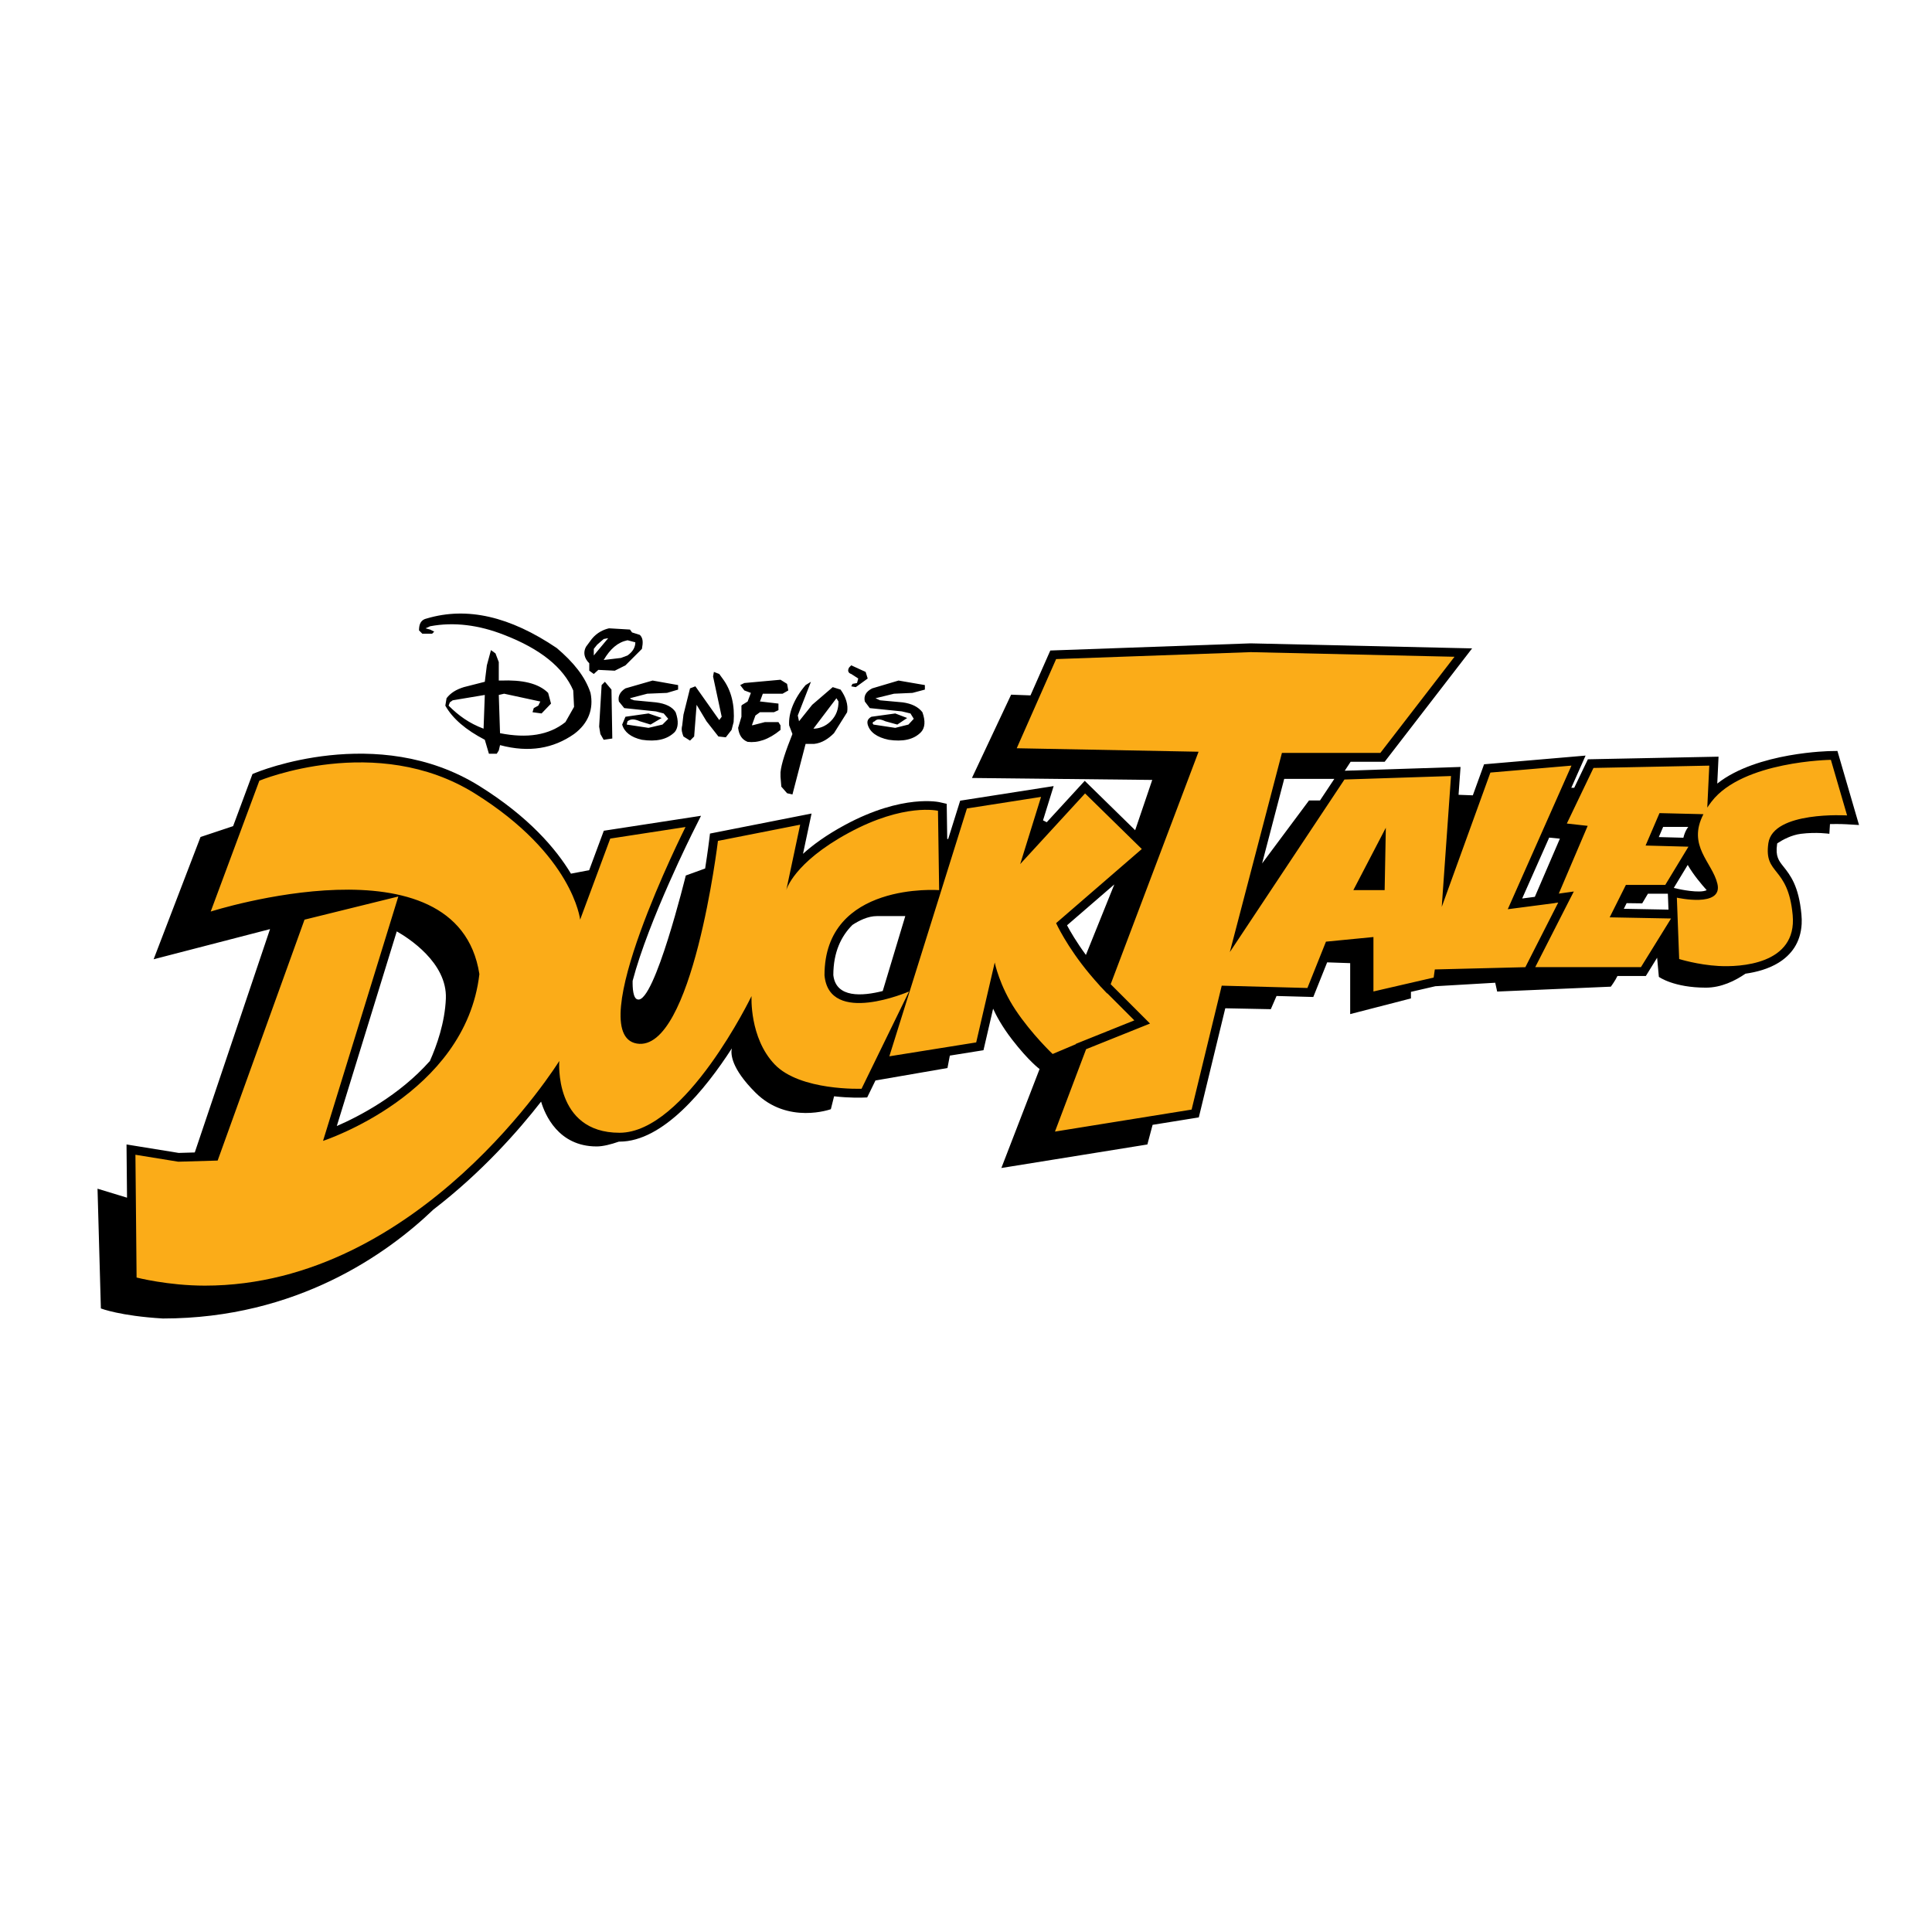
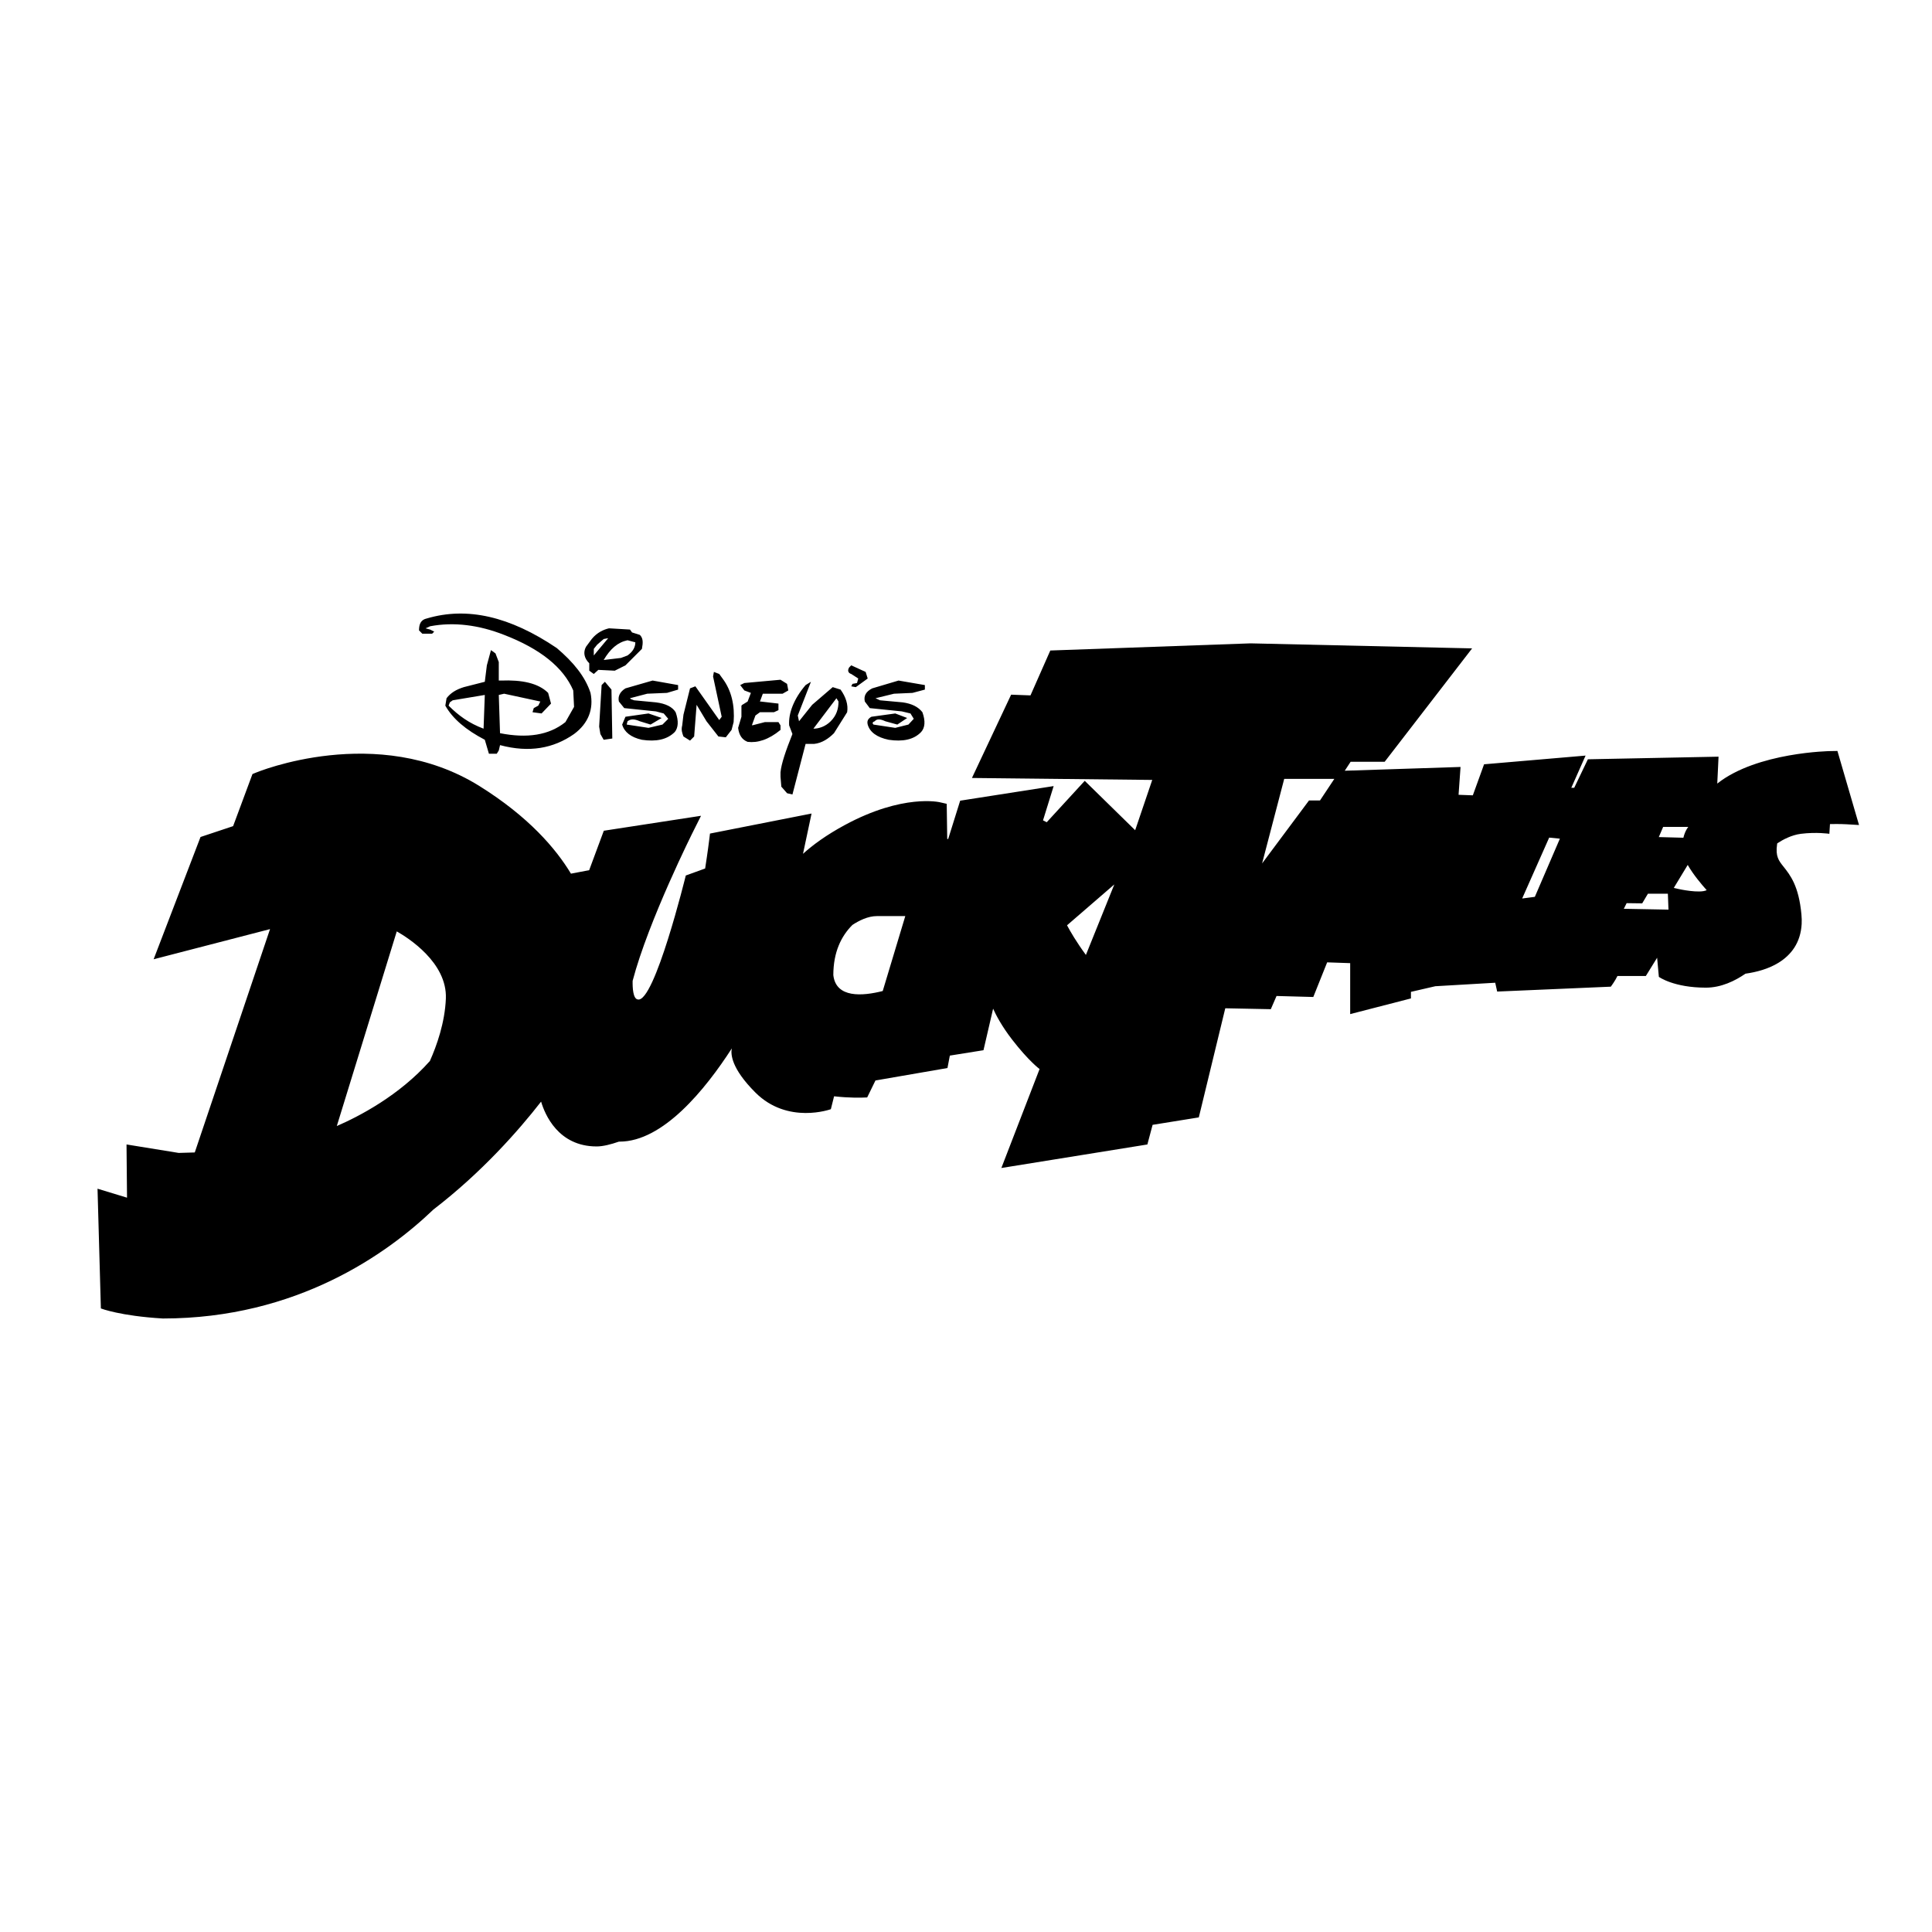
<svg xmlns="http://www.w3.org/2000/svg" version="1.0" id="Layer_1" x="0px" y="0px" width="192.756px" height="192.756px" viewBox="0 0 192.756 192.756" enable-background="new 0 0 192.756 192.756" xml:space="preserve">
  <g>
    <polygon fill-rule="evenodd" clip-rule="evenodd" fill="#FFFFFF" points="0,0 192.756,0 192.756,192.756 0,192.756 0,0  " />
    <path d="M122.246,100.596c1.247,0.021,4.543,0.091,4.543,0.091l0.572-1.317l3.06,0.083l0.607,0.016l0.228-0.569l1.155-2.886   l2.297,0.079v5.084l6.062-1.564v-0.655l2.433-0.562l5.976-0.348l0.195,0.88l11.341-0.488c0,0,0.445-0.607,0.659-1.066h2.346h0.486   l0.26-0.419l0.866-1.401l0.174,1.908c0,0,1.467,1.076,4.693,1.076c1.526,0,2.911-0.679,3.946-1.394   c1.103-0.155,2.287-0.472,3.279-1.079c1.274-0.78,2.225-2,2.329-3.885c0.016-0.285,0.009-0.605-0.025-0.965   c-0.264-2.835-1.117-3.91-1.809-4.778c-0.444-0.559-0.791-0.995-0.621-2.183c0.006-0.04,0.013-0.078,0.021-0.116   c0.544-0.357,1.417-0.832,2.361-0.95c1.564-0.195,2.836,0,2.836,0l0.061-0.969c0.952-0.025,1.65,0.018,1.656,0.018l1.243,0.074   l-0.35-1.197l-1.617-5.546l-0.188-0.646l-0.667,0.011c-0.023,0-7.35,0.097-11.322,3.243l0.084-1.744l0.044-0.94l-0.941,0.019   l-11.555,0.231l-0.541,0.011l-0.235,0.491l-1.127,2.351h-0.291l0.82-1.85l0.604-1.361l-1.479,0.127l-8.088,0.693l-0.561,0.048   l-0.192,0.533l-0.929,2.564l-1.423-0.053l0.128-1.804l0.069-0.974l-0.977,0.032l-10.574,0.345l0.586-0.896h2.967h0.43l0.265-0.344   l7.396-9.59l1.062-1.377l-1.739-0.039l-20.336-0.462h-0.048l-19.411,0.693l-0.55,0.02l-0.224,0.506l-1.754,3.972l-1.931-0.072   l-3.91,8.311l17.989,0.195l-1.704,5.018l-4.382-4.292l-0.649-0.636l-0.612,0.667l-3.18,3.464l-0.371-0.186l0.645-2.079l0.416-1.341   l-1.389,0.217l-7.395,1.155l-0.542,0.085l-0.163,0.52l-1.034,3.303l-0.095-0.007l-0.041-2.813l-0.01-0.691l-0.674-0.154   c-0.011-0.002-3.671-0.884-9.509,2.278c-1.839,0.996-3.18,1.981-4.155,2.864l0.577-2.717l0.276-1.302l-1.304,0.257l-8.204,1.618   l-0.626,0.124l-0.078,0.633c-0.001,0.014-0.138,1.143-0.405,2.852l-1.931,0.699c0,0-3.128,12.759-4.791,12.367   c-0.479-0.068-0.527-1.192-0.512-1.859c1.581-6.021,6.044-14.909,6.063-14.946l0.76-1.52l-1.677,0.258l-7.511,1.155l-0.51,0.079   l-0.181,0.485l-1.281,3.45l-1.817,0.347c-1.491-2.479-4.207-5.671-9.134-8.744c-10.206-6.364-22.25-1.354-22.285-1.34l-0.356,0.145   l-0.136,0.364l-1.796,4.834l-3.251,1.083l-4.679,12.198l11.613-3.008l-7.508,22.283l-1.604,0.047l-4.178-0.678l-1.027-0.167   l0.009,1.04l0.041,4.27l-2.943-0.896l0.334,11.947c0,0,1.921,0.752,6.183,1.003c13.392,0,22.42-6.487,26.991-10.868   c4.842-3.72,8.503-7.888,10.747-10.77c0.377,1.274,1.706,4.472,5.542,4.472c0.625,0,1.417-0.199,2.224-0.481   c0.021,0.001,0.041,0.001,0.061,0.001c4.342,0,8.558-5.207,11.2-9.3c-0.121,0.571-0.051,1.998,2.354,4.402   c3.226,3.227,7.528,1.662,7.528,1.662l0.322-1.287c1.577,0.177,2.764,0.132,2.772,0.132l0.53-0.018l0.233-0.478l0.593-1.214   l7.184-1.242l0.237-1.24l2.772-0.444l0.584-0.093l0.134-0.577l0.827-3.566c0.293,0.65,0.871,1.756,1.898,3.086   c1.662,2.15,2.738,2.934,2.738,2.934l-3.813,9.874l14.567-2.347l0.522-1.959l4.032-0.649l0.577-0.093l0.139-0.567L122.246,100.596   L122.246,100.596z M164.412,89.168h1.732h0.26l0.016,0.422l0.044,1.164l-4.455-0.084l0.28-0.562l1.554,0.02L164.412,89.168   L164.412,89.168z M165.932,82.502h2.507c0,0-0.315,0.36-0.487,1.079l-2.453-0.066L165.932,82.502L165.932,82.502z M168.384,86.293   c0.562,0.987,1.431,2.005,1.892,2.518c-0.699,0.354-2.778-0.11-2.786-0.111l-0.498-0.109L168.384,86.293L168.384,86.293z    M131.697,79.862h-1.096l-4.681,6.282l2.206-8.433h4.999L131.697,79.862L131.697,79.862z M111.176,88.239l-2.835,7.035   c-0.938-1.276-1.554-2.338-1.883-2.956L111.176,88.239L111.176,88.239z M88.07,98.874c-2.015,0.513-4.672,0.729-4.929-1.592   c0.004-2.277,0.779-3.877,1.905-5.001c0.637-0.421,1.538-0.882,2.44-0.882c1.662,0,2.835,0,2.835,0L88.07,98.874L88.07,98.874z    M39.585,92.926c1.099,0.62,5.043,3.102,4.899,6.7c-0.096,2.413-0.917,4.715-1.594,6.229c-3.067,3.457-7.073,5.53-9.287,6.49   L39.585,92.926L39.585,92.926z M154.562,83.568l1.068,0.107l-2.499,5.803l-1.264,0.165L154.562,83.568L154.562,83.568z" />
    <path fill-rule="evenodd" clip-rule="evenodd" d="M80.908,68.021l-0.533,0.329c-1.19,1.395-1.723,2.831-1.641,4.021l0.327,0.862   c-0.656,1.641-1.108,2.954-1.189,3.816V77.5l0.081,0.985l0.575,0.657l0.534,0.124l1.313-5.048h0.862   c0.779-0.082,1.436-0.534,1.969-1.067l1.313-2.092c0.124-0.739-0.124-1.518-0.656-2.257l-0.781-0.246l-2.052,1.764l-1.312,1.642   l-0.124-0.575L80.908,68.021L80.908,68.021L80.908,68.021z M63.838,63.344l-0.779-0.246l-0.205-0.287l-2.092-0.124   c-0.534,0.124-1.191,0.411-1.724,1.067l-0.575,0.78c-0.286,0.534-0.206,1.107,0.328,1.642v0.738l0.452,0.329l0.452-0.41l1.64,0.082   l1.067-0.534l1.642-1.641C64.167,64.083,64.167,63.672,63.838,63.344L63.838,63.344L63.838,63.344z M60.229,63.754l0.451-0.083   l-1.437,1.724v-0.656l0.328-0.411L60.229,63.754L60.229,63.754L60.229,63.754z M41.805,62.893l0.327,0.329h0.985l0.206-0.205   l-0.411-0.205l-0.452-0.124l0.452-0.205c2.38-0.452,4.883-0.124,7.386,0.861c3.61,1.395,5.908,3.242,6.894,5.54l0.082,1.641   l-0.861,1.519c-1.641,1.313-3.816,1.641-6.524,1.107l-0.124-3.816l0.534-0.123l3.61,0.779l-0.205,0.411l-0.451,0.246l-0.123,0.411   l0.903,0.123l0.943-0.985l-0.287-1.066c-0.985-0.985-2.626-1.313-4.719-1.232h-0.206v-1.846l-0.328-0.862l-0.451-0.329   l-0.411,1.518l-0.205,1.641l-2.093,0.534c-0.78,0.246-1.313,0.575-1.723,1.107l-0.123,0.739c0.738,1.312,2.052,2.421,3.939,3.406   l0.411,1.395h0.78l0.205-0.328l0.124-0.534c2.914,0.78,5.333,0.329,7.385-1.107c1.438-1.067,1.97-2.504,1.642-4.103   c-0.534-1.642-1.724-3.078-3.365-4.473c-4.678-3.16-8.944-4.145-12.965-2.954C42.009,61.826,41.805,62.236,41.805,62.893   L41.805,62.893L41.805,62.893z M71.225,67.037l-0.083,0.452l0.862,4.021l-0.246,0.329l-2.38-3.365l-0.534,0.205l-0.655,2.626   l-0.124,1.066c-0.123,0.452,0,0.78,0.124,1.108l0.655,0.411l0.412-0.411l0.245-3.16l0.986,1.642l1.189,1.518l0.738,0.082   l0.575-0.738l0.205-0.78c0.124-1.642-0.205-3.16-1.108-4.35l-0.327-0.451L71.225,67.037L71.225,67.037L71.225,67.037z    M60.351,68.021l-0.327,0.329l-0.247,4.145l0.123,0.738l0.329,0.574l0.86-0.124l-0.082-4.883L60.351,68.021L60.351,68.021   L60.351,68.021z M63.387,64.083c0,0.452-0.205,0.903-0.779,1.313l-0.656,0.246l-1.723,0.206c0.655-1.108,1.394-1.765,2.379-1.97   L63.387,64.083L63.387,64.083L63.387,64.083z M45.168,69.869l3.201-0.534L48.246,72.7c-1.437-0.534-2.503-1.313-3.488-2.298   l0.123-0.329L45.168,69.869L45.168,69.869L45.168,69.869z M87.802,69.869l-0.451-0.206l1.846-0.451l1.846-0.082l1.232-0.329v-0.451   l-2.626-0.452l-2.626,0.78c-0.656,0.329-0.862,0.78-0.739,1.313l0.493,0.657l3.201,0.328l0.86,0.206l0.329,0.533l-0.533,0.575   l-1.313,0.329l-2.174-0.329c-0.124-0.124-0.124-0.246,0.123-0.328c0.204-0.247,0.533-0.247,1.067,0l1.189,0.328l0.984-0.657   l-1.189-0.451l-2.379,0.328c-0.37,0.205-0.453,0.452-0.37,0.78c0.205,0.738,0.901,1.272,2.093,1.518   c1.394,0.206,2.502,0,3.241-0.78c0.37-0.41,0.451-1.066,0.124-1.969c-0.411-0.534-1.067-0.862-1.971-0.985L87.802,69.869   L87.802,69.869L87.802,69.869z M84.929,66.38l-0.205,0.206c-0.205,0.328-0.081,0.574,0.205,0.657l0.699,0.451l-0.124,0.452   l-0.451,0.083l-0.124,0.246l0.453,0.082l1.189-0.862l-0.205-0.656L84.929,66.38L84.929,66.38L84.929,66.38z M83.452,69.663   l0.205,0.329c0,0.738-0.205,1.396-0.78,1.97c-0.534,0.534-1.189,0.738-1.723,0.738L83.452,69.663L83.452,69.663L83.452,69.663z    M74.261,68.145l-0.411,0.206l0.411,0.533l0.656,0.247l-0.327,0.861l-0.329,0.205l-0.205,0.123l-0.083,0.083v1.108l-0.329,1.108   c0.083,0.738,0.411,1.189,0.945,1.395c0.984,0.123,2.093-0.206,3.282-1.19v-0.452l-0.205-0.328h-1.354l-1.272,0.328V72.29   l0.329-0.903l0.451-0.328h1.394l0.453-0.206v-0.656l-1.766-0.205h-0.081l0.287-0.779h1.969l0.575-0.328l-0.124-0.656l-0.656-0.411   L74.261,68.145L74.261,68.145L74.261,68.145z M67.655,68.801v-0.451l-2.544-0.452l-2.708,0.78c-0.534,0.329-0.78,0.78-0.656,1.313   l0.533,0.657l3.159,0.328l0.78,0.206l0.451,0.533l-0.573,0.575L64.7,72.618l-2.174-0.329l0.082-0.328   c0.328-0.247,0.657-0.247,1.231,0l1.067,0.328l1.108-0.657L64.7,71.182l-2.298,0.328l-0.328,0.78   c0.206,0.738,0.861,1.272,1.97,1.518c1.394,0.206,2.502,0,3.282-0.78c0.329-0.41,0.41-1.066,0.083-1.969   c-0.329-0.534-0.986-0.862-1.971-0.985l-2.174-0.205l-0.329-0.124l-0.082-0.083l1.724-0.451l1.969-0.082L67.655,68.801   L67.655,68.801L67.655,68.801z" />
-     <path fill-rule="evenodd" clip-rule="evenodd" fill="#FBAC18" d="M82.26,97.301c0-9.359,11.439-8.493,11.439-8.493l-0.116-7.915   c0,0-3.351-0.809-8.897,2.195c-5.546,3.004-6.239,5.719-6.239,5.719l1.386-6.528l-8.204,1.617c0,0-2.542,21.145-8.088,20.22   c-5.546-0.924,4.853-21.606,4.853-21.606l-7.51,1.155l-3.004,8.088c0,0-0.693-6.47-10.514-12.594S25.875,77.89,25.875,77.89   l-4.853,13.056c0,0,24.611-7.857,26.806,6.24c-1.386,12.017-15.598,16.639-15.598,16.639l7.51-24.381l-9.359,2.311l-8.666,24.034   l-3.929,0.115l-4.275-0.693l0.116,12.248c0,0,3.12,0.809,6.817,0.809c21.491,0,35.356-22.416,35.356-22.416   s-0.578,7.164,6.009,7.164c6.585,0,13.171-13.634,13.171-13.634s-0.23,4.159,2.311,6.816c2.542,2.658,8.666,2.427,8.666,2.427   l4.737-9.705C90.695,98.919,82.722,102.385,82.26,97.301L82.26,97.301z M184.285,81.355l-1.617-5.546c0,0-8.781,0.115-11.901,4.159   c-0.161,0.209-0.302,0.41-0.431,0.607l0.199-4.188l-11.554,0.231l-2.658,5.546l2.08,0.231l-2.881,6.759l0.66-0.092l0.838-0.117   l-0.387,0.752l-3.461,6.794l10.546,0l3.004-4.853l-6.124-0.116l1.618-3.235h3.928l2.312-3.813l-4.275-0.115l1.387-3.235   l4.384,0.107c-1.641,3.173,0.88,4.784,1.394,6.941c0.577,2.426-4.045,1.387-4.045,1.387l0.231,6.123c0,0,1.849,0.578,3.929,0.694   c2.079,0.115,7.857-0.116,7.395-5.084c-0.462-4.968-2.889-3.928-2.427-7.164C176.891,80.894,184.285,81.355,184.285,81.355   L184.285,81.355z M155.121,90.096l-0.003,0.007l-4.688,0.611l6.354-14.328l-8.087,0.693l-4.854,13.403l0.925-13.056l-10.631,0.346   L122.7,94.99l5.199-19.874h9.821l7.396-9.59l-20.336-0.462l-19.411,0.693l-3.929,8.896L119.581,75l-8.769,23.194l3.455,3.455   l0.47,0.471l-0.617,0.248l-5.76,2.312l-3.106,8.219l13.634-2.195l3.004-12.363l8.55,0.231l1.85-4.622l4.737-0.462v5.431   l6.008-1.387l0.115-0.81l9.033-0.226l3.281-6.449L155.121,90.096L155.121,90.096z M110.471,99.098l-0.01,0.025   c-0.19-0.197-0.387-0.405-0.587-0.622l-0.14-0.141l0.006-0.006c-0.333-0.365-0.676-0.755-1.021-1.169   c-2.311-2.773-3.351-5.084-3.351-5.084l8.55-7.395l-5.661-5.546l-6.471,7.048l2.08-6.702l-7.395,1.155l-7.742,24.727l8.666-1.387   l1.849-7.972c0,0,0.462,2.31,2.079,4.737c1.618,2.427,3.698,4.391,3.698,4.391l2.326-0.982l-0.012-0.029l5.838-2.344   L110.471,99.098L110.471,99.098z M138.146,88.808h-3.122l3.24-6.223L138.146,88.808L138.146,88.808z" />
  </g>
</svg>